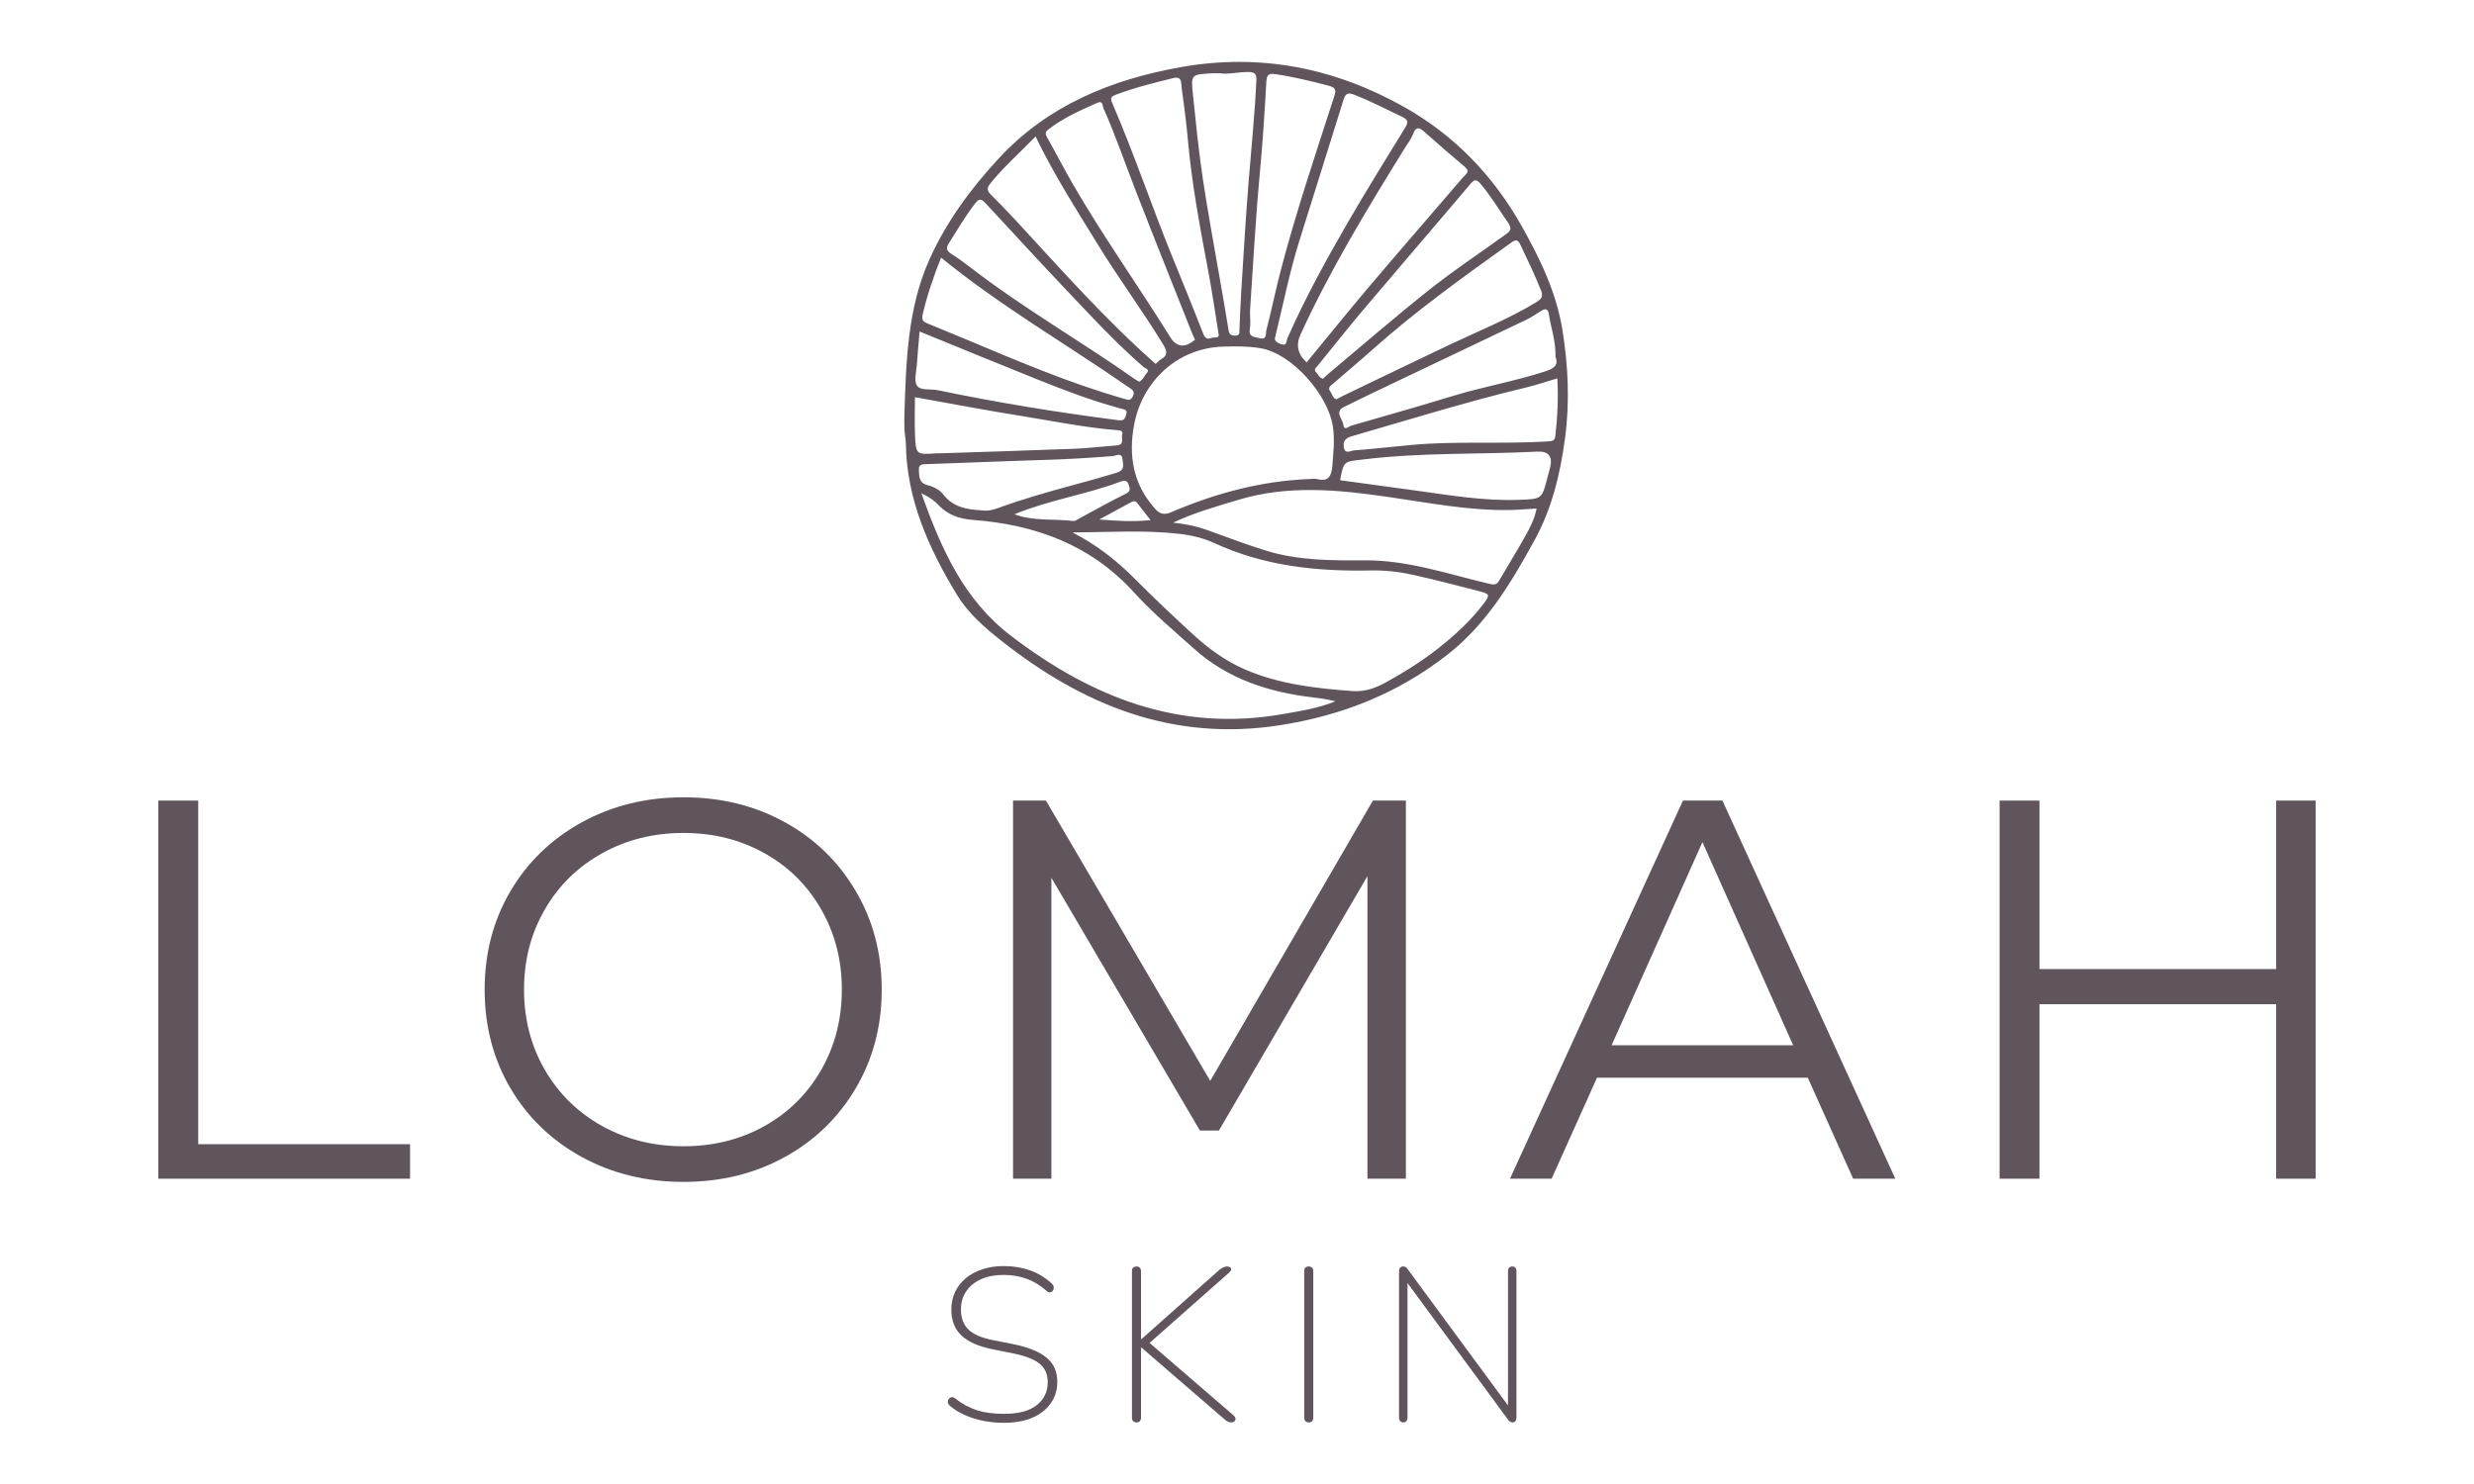
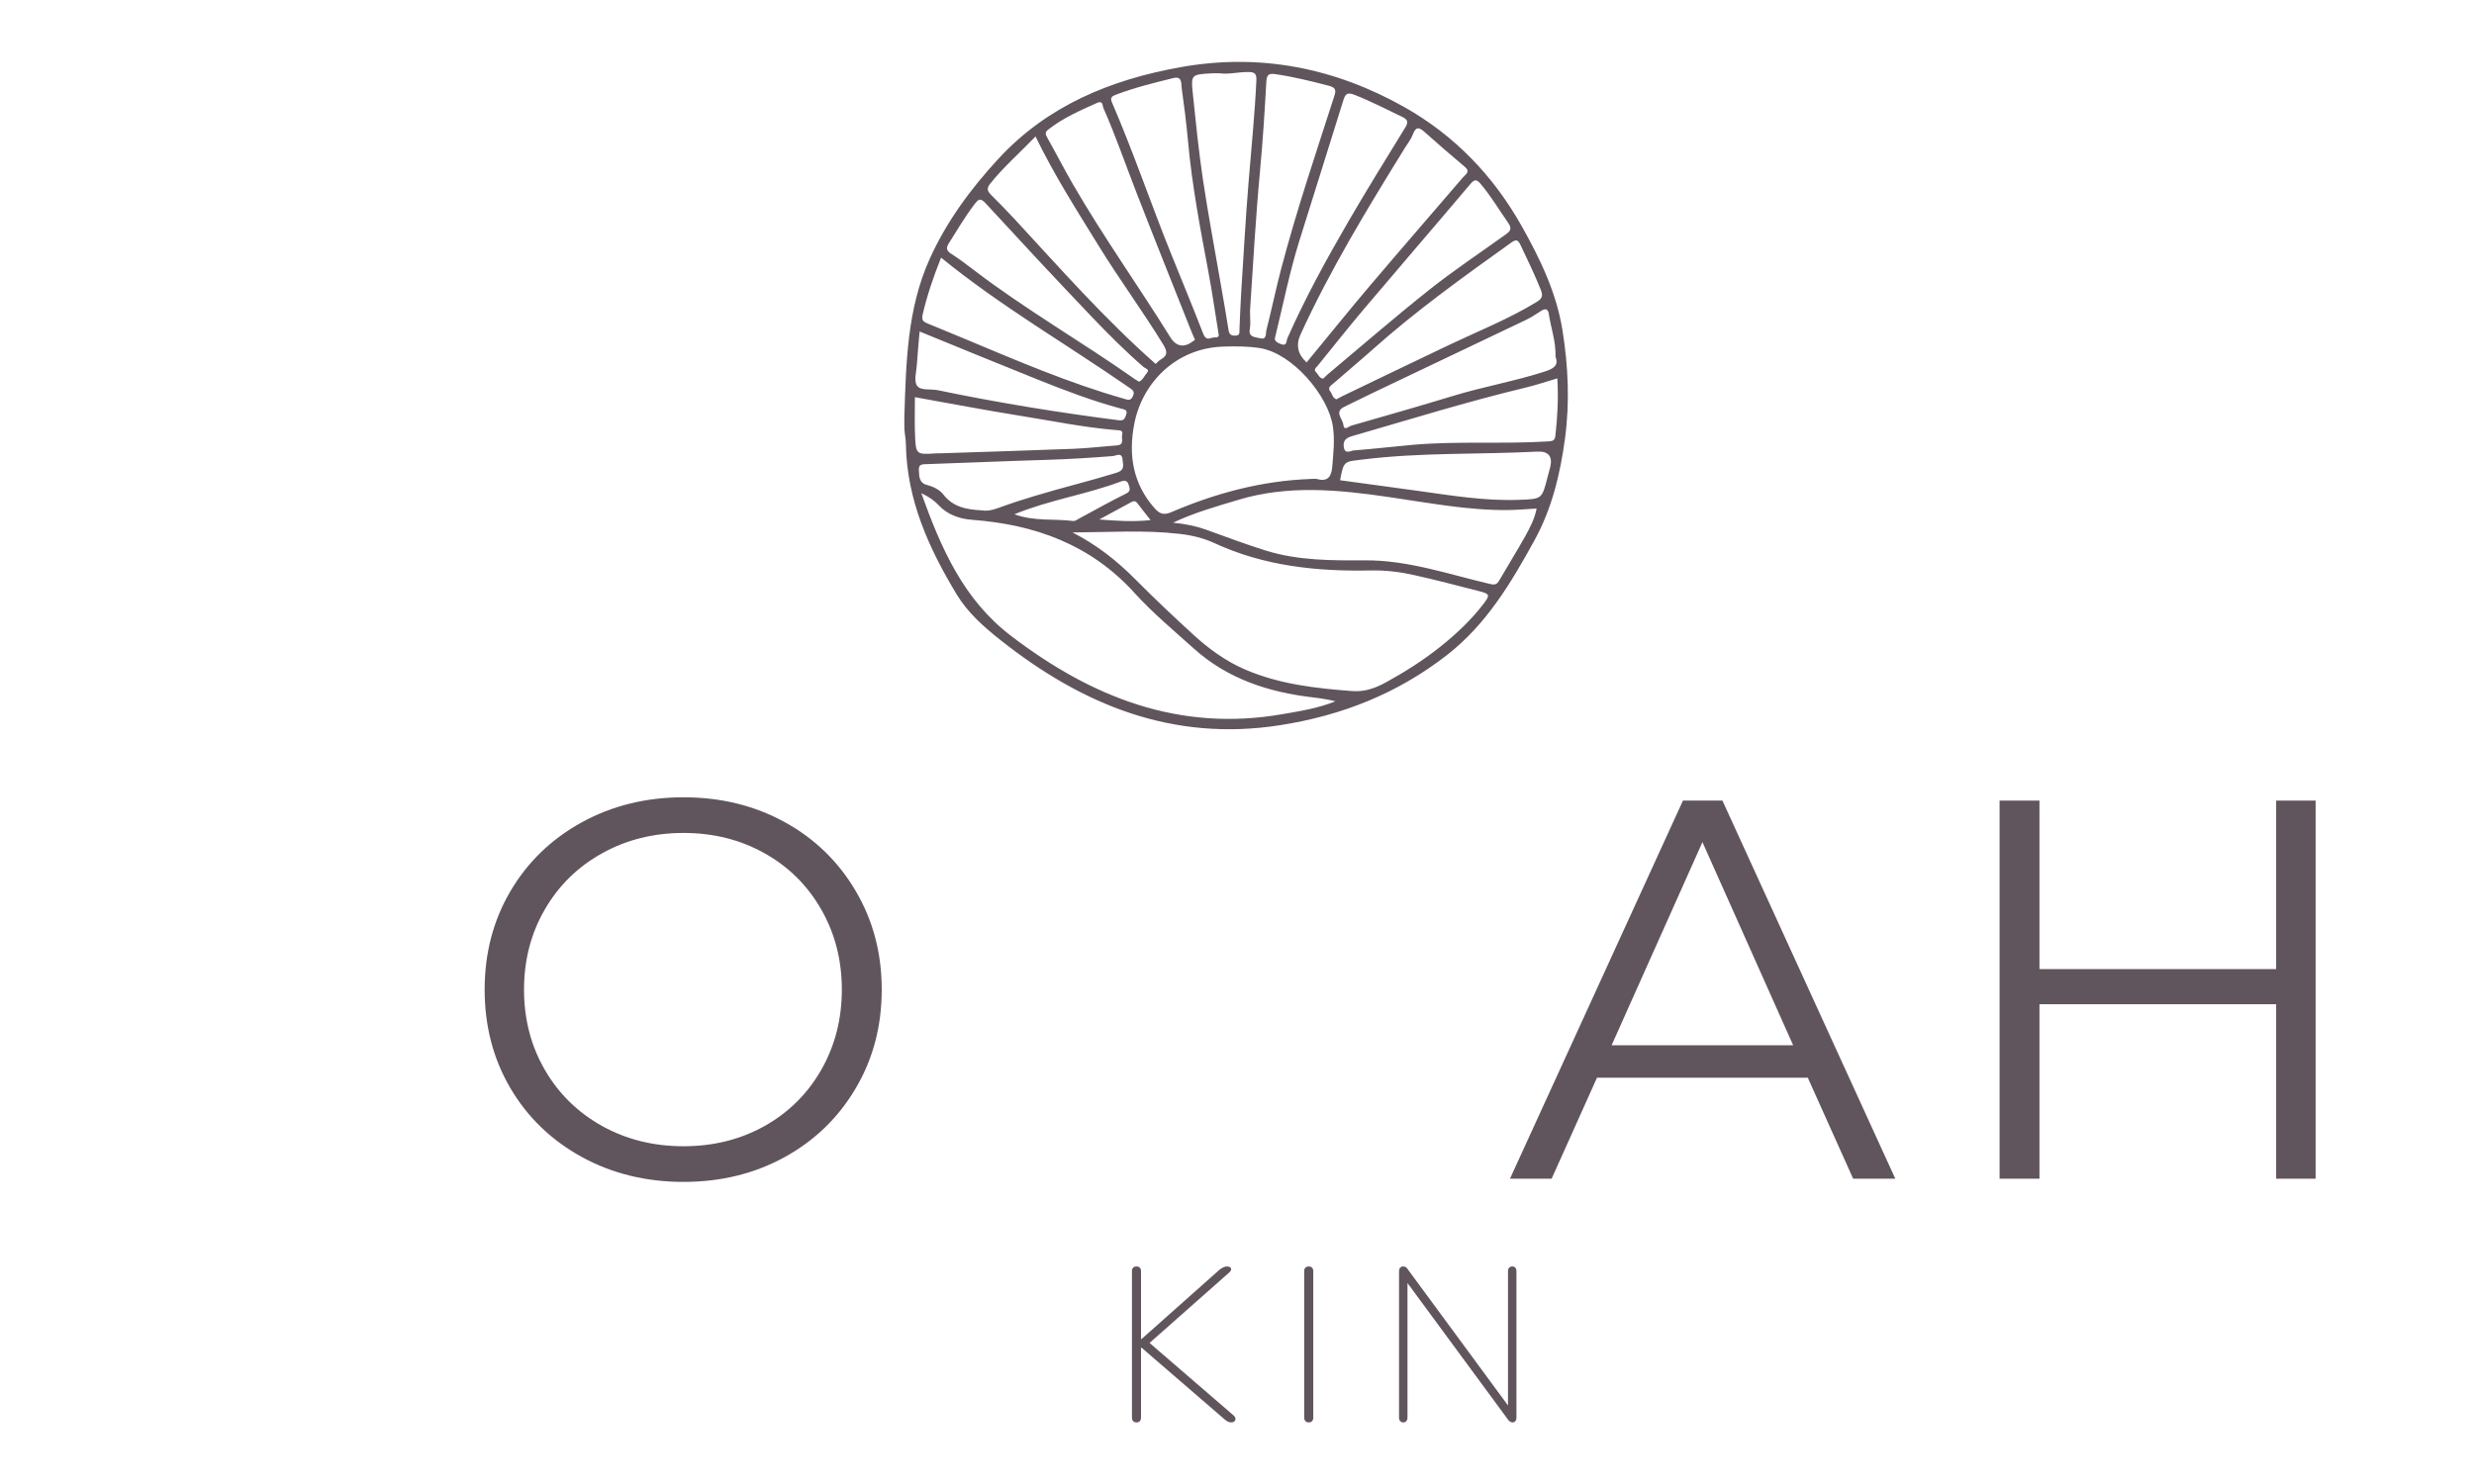
<svg xmlns="http://www.w3.org/2000/svg" version="1.0" preserveAspectRatio="xMidYMid meet" height="300" viewBox="0 0 375 225" zoomAndPan="magnify" width="500">
  <defs>
    <g />
  </defs>
  <path fill-rule="nonzero" fill-opacity="1" d="M 137.082 62.984 C 137.348 54.93 137.508 46.848 140.898 39.297 C 143.465 33.586 147.152 28.605 151.363 24.043 C 158.797 15.996 168.398 12.07 178.945 10.184 C 190.977 8.031 202.309 10.285 212.871 16.238 C 220.473 20.527 226.359 26.652 230.648 34.273 C 233.449 39.25 235.922 44.359 236.836 50.082 C 237.707 55.539 237.957 60.977 237.215 66.5 C 236.484 71.941 235.207 77.18 232.562 81.977 C 229.027 88.391 225.312 94.648 219.352 99.297 C 211.836 105.156 203.398 108.488 194.027 109.953 C 177.77 112.5 164.094 106.902 151.664 97.059 C 149.145 95.059 146.715 92.938 145.027 90.148 C 140.77 83.109 137.438 75.75 137.309 67.309 C 137.297 66.562 137.133 65.82 137.09 65.074 C 137.051 64.383 137.082 63.684 137.082 62.984 Z M 162.566 80.73 C 166.188 82.57 169.293 85.008 172.125 87.867 C 174.953 90.719 177.879 93.477 180.84 96.191 C 183.207 98.363 185.797 100.254 188.777 101.531 C 193.945 103.746 199.434 104.363 204.969 104.777 C 206.871 104.918 208.473 104.336 210.102 103.441 C 212.918 101.891 215.621 100.184 218.137 98.195 C 220.617 96.234 222.93 94.082 224.863 91.559 C 225.883 90.227 225.82 90.043 224.242 89.641 C 220.895 88.789 217.551 87.898 214.176 87.156 C 212.098 86.699 209.973 86.449 207.82 86.492 C 199.633 86.66 191.629 85.84 184.066 82.34 C 182.441 81.59 180.656 81.16 178.84 80.949 C 173.441 80.324 168.031 80.703 162.566 80.73 Z M 139.648 74.773 C 142.695 83.277 146.09 90.941 153.25 96.41 C 165.445 105.723 178.734 111 194.359 108.285 C 197.074 107.812 199.816 107.387 202.418 106.328 C 201.266 106.039 200.129 105.867 198.988 105.734 C 192.285 104.949 186.078 102.934 180.957 98.332 C 177.891 95.574 174.695 92.914 171.938 89.871 C 165.309 82.562 156.883 79.531 147.344 78.812 C 145.445 78.668 143.648 78.043 142.332 76.652 C 141.645 75.926 140.93 75.379 139.648 74.773 Z M 198.547 72.625 C 198.922 72.625 199.316 72.543 199.668 72.637 C 201.367 73.102 201.828 72.113 201.941 70.734 C 202.105 68.719 202.336 66.727 202.035 64.672 C 201.352 59.988 195.902 53.566 190.984 52.781 C 189.145 52.488 187.301 52.492 185.418 52.551 C 178.289 52.77 173.137 57.98 171.922 64.297 C 171.012 69.039 171.738 73.418 175.082 77.137 C 175.793 77.926 176.441 78.125 177.555 77.648 C 184.254 74.777 191.215 72.906 198.547 72.625 Z M 177.809 79.242 C 179.715 79.445 181.262 79.758 182.762 80.289 C 185.812 81.371 188.836 82.543 191.926 83.496 C 196.789 84.996 201.875 84.988 206.871 84.957 C 213.457 84.914 219.539 87.066 225.785 88.523 C 226.586 88.711 226.891 88.641 227.266 87.98 C 228.543 85.762 229.906 83.594 231.156 81.359 C 231.887 80.047 232.605 78.707 232.914 77.102 C 231.398 77.188 230.012 77.316 228.625 77.332 C 222.504 77.402 216.504 76.227 210.484 75.355 C 202.82 74.242 195.223 73.496 187.633 75.805 C 184.402 76.785 181.152 77.676 177.809 79.242 Z M 198.051 54.945 C 201.301 51.004 204.418 47.133 207.629 43.34 C 212.301 37.836 217.039 32.391 221.738 26.906 C 222.129 26.445 222.945 26.051 222.008 25.27 C 219.957 23.559 217.938 21.805 215.945 20.023 C 215.137 19.305 214.621 19.125 214.164 20.359 C 213.895 21.094 213.375 21.742 212.953 22.422 C 207.27 31.613 201.648 40.844 197.137 50.695 C 196.395 52.309 196.703 53.727 198.051 54.945 Z M 181.133 51.531 C 180.883 50.957 180.73 50.617 180.594 50.273 C 177.797 43.223 174.969 36.184 172.223 29.109 C 170.57 24.863 169.094 20.551 167.25 16.379 C 167.094 16.031 167.211 15.188 166.289 15.605 C 163.715 16.758 161.133 17.875 158.891 19.645 C 158.391 20.043 158.434 20.324 158.719 20.828 C 160.023 23.145 161.234 25.516 162.562 27.816 C 167.172 35.809 172.543 43.32 177.402 51.148 C 178.273 52.547 179.48 52.77 180.781 51.766 C 180.961 51.629 181.141 51.551 181.133 51.531 Z M 184.719 50.695 C 184.168 47.316 183.727 44.203 183.145 41.117 C 181.914 34.57 180.672 28.035 180.074 21.391 C 179.828 18.684 179.488 15.984 179.109 13.297 C 179.02 12.648 179.215 11.504 177.855 11.836 C 174.914 12.559 171.98 13.285 169.141 14.359 C 168.484 14.609 168.246 14.816 168.566 15.566 C 171.848 23.176 174.496 31.031 177.602 38.711 C 179.195 42.648 180.82 46.574 182.352 50.535 C 182.637 51.281 182.988 51.492 183.629 51.234 C 184.023 51.074 184.848 51.344 184.723 50.695 Z M 189.473 47.129 C 189.473 48.336 189.586 49.105 189.449 49.828 C 189.195 51.176 190.215 51.074 190.953 51.277 C 192.074 51.582 191.832 50.516 191.949 50.07 C 192.746 46.988 193.375 43.863 194.188 40.785 C 196.508 31.957 199.43 23.312 202.23 14.629 C 202.504 13.773 202.57 13.301 201.418 13 C 198.738 12.305 196.066 11.645 193.324 11.242 C 192.281 11.09 192.008 11.352 191.945 12.418 C 191.699 16.895 191.41 21.371 190.996 25.836 C 190.324 33.078 189.922 40.332 189.473 47.129 Z M 156.965 20.691 C 154.535 23.207 152.113 25.316 150.098 27.84 C 149.492 28.594 149.676 28.992 150.227 29.547 C 151.434 30.758 152.641 31.977 153.801 33.234 C 160.727 40.734 167.488 48.398 175.168 55.176 C 175.445 54.934 175.656 54.672 175.93 54.516 C 177.027 53.887 176.961 53.289 176.301 52.211 C 173.176 47.113 169.621 42.301 166.492 37.207 C 163.211 31.867 159.809 26.59 156.965 20.691 Z M 184.91 11.113 C 184.328 11.113 184.008 11.098 183.688 11.117 C 180.559 11.289 180.5 11.297 180.812 14.277 C 181.258 18.574 181.691 22.875 182.328 27.148 C 183.102 32.359 184.082 37.543 184.977 42.734 C 185.391 45.152 185.84 47.566 186.211 49.992 C 186.312 50.656 186.531 50.891 187.215 50.891 C 188.008 50.887 187.855 50.387 187.875 49.926 C 187.957 48.055 188.02 46.184 188.137 44.316 C 188.488 38.812 188.793 33.309 189.238 27.812 C 189.66 22.594 190.195 17.383 190.438 12.148 C 190.477 11.254 190.23 10.93 189.301 10.918 C 187.742 10.898 186.207 11.309 184.91 11.113 Z M 193.277 51.148 C 193.105 51.664 193.551 51.941 194.168 52.176 C 195.105 52.535 194.977 51.648 195.133 51.297 C 197.828 45.195 201.035 39.359 204.371 33.602 C 207.152 28.805 210.082 24.098 212.98 19.371 C 213.465 18.582 213.477 18.164 212.543 17.719 C 210.148 16.578 207.797 15.352 205.316 14.379 C 204.199 13.938 203.918 14.234 203.605 15.254 C 201.398 22.406 199.113 29.531 196.898 36.68 C 195.453 41.355 194.496 46.156 193.277 51.148 Z M 202.574 60.543 C 202.871 60.383 203.148 60.219 203.438 60.078 C 208.801 57.5 214.164 54.91 219.539 52.352 C 224.004 50.227 228.613 48.402 232.859 45.82 C 233.656 45.332 233.957 44.957 233.562 43.973 C 232.625 41.652 231.559 39.402 230.477 37.152 C 230.051 36.266 229.754 36.293 229.016 36.82 C 221.852 41.953 214.684 47.074 208.094 52.957 C 206.102 54.734 204.047 56.445 202.031 58.203 C 201.699 58.492 201.191 58.773 201.648 59.363 C 201.957 59.758 201.988 60.371 202.574 60.543 Z M 172.664 57.875 C 173.234 57.613 173.426 57.008 173.805 56.598 C 174.355 56.004 173.629 55.891 173.379 55.676 C 170.535 53.23 167.898 50.559 165.312 47.852 C 159.957 42.242 154.676 36.559 149.422 30.852 C 148.633 29.996 148.348 30.133 147.719 30.957 C 146.289 32.828 145.105 34.848 143.855 36.832 C 143.379 37.582 143.414 37.992 144.195 38.488 C 145.363 39.223 146.469 40.066 147.566 40.906 C 155.414 46.918 164.004 51.828 172.07 57.52 C 172.238 57.637 172.43 57.734 172.664 57.875 Z M 200.551 57.418 C 200.816 57.168 201.078 56.898 201.363 56.66 C 206.449 52.402 211.457 48.055 216.648 43.934 C 220.32 41.02 224.234 38.414 228.047 35.676 C 228.711 35.195 229.336 34.836 228.629 33.824 C 227.254 31.859 226.031 29.789 224.48 27.941 C 223.844 27.184 223.531 27.117 222.852 27.926 C 217.504 34.258 212.09 40.527 206.738 46.855 C 204.359 49.668 202.074 52.566 199.75 55.426 C 199.5 55.734 199.039 56.02 199.512 56.461 C 199.844 56.777 199.965 57.328 200.551 57.418 Z M 142.645 39.062 C 141.445 42.074 140.52 44.824 139.855 47.676 C 139.645 48.578 139.988 48.793 140.605 49.047 C 142.422 49.797 144.238 50.539 146.051 51.297 C 154.031 54.633 161.973 58.066 170.316 60.438 C 170.941 60.617 171.355 60.84 171.715 60.082 C 172.078 59.312 171.613 59.082 171.102 58.727 C 161.676 52.191 151.711 46.449 142.645 39.062 Z M 235.781 54.105 C 235.844 51.719 235.074 49.691 234.762 47.59 C 234.641 46.77 234.191 46.746 233.551 47.168 C 232.797 47.668 232.023 48.16 231.211 48.547 C 224.738 51.648 218.254 54.719 211.777 57.809 C 209.094 59.09 206.406 60.359 203.746 61.684 C 202.203 62.449 203.52 63.512 203.617 64.395 C 203.73 65.398 204.43 64.648 204.812 64.539 C 209.965 63.059 215.121 61.59 220.25 60.027 C 224.812 58.633 229.527 57.82 234.074 56.355 C 235.398 55.93 236.312 55.469 235.781 54.105 Z M 203.125 72.809 C 207.031 73.344 210.938 73.871 214.84 74.41 C 219.969 75.121 225.078 75.98 230.289 75.781 C 233.711 75.652 233.715 75.691 234.555 72.41 C 234.688 71.898 234.84 71.387 234.965 70.871 C 235.379 69.188 234.723 68.387 232.996 68.473 C 224.242 68.926 215.461 68.578 206.727 69.652 C 203.73 70.02 203.699 69.762 203.125 72.809 Z M 236.055 57.367 C 234.414 57.852 232.859 58.383 231.27 58.762 C 222.379 60.891 213.656 63.609 204.879 66.145 C 203.914 66.426 203.547 66.91 203.695 67.824 C 203.875 68.934 204.734 68.324 205.23 68.289 C 208.156 68.062 211.074 67.723 213.996 67.457 C 220.883 66.832 227.805 67.359 234.699 66.922 C 235.473 66.875 235.684 66.73 235.766 65.992 C 236.074 63.223 236.23 60.453 236.055 57.367 Z M 138.68 60.219 C 138.68 62.242 138.621 64.059 138.695 65.871 C 138.816 68.941 138.852 68.938 141.922 68.734 C 142.082 68.727 142.242 68.738 142.402 68.734 C 149.188 68.508 155.973 68.309 162.758 68.043 C 164.941 67.957 167.117 67.688 169.297 67.527 C 170.48 67.441 169.941 66.512 170.09 65.945 C 170.285 65.191 169.691 65.25 169.207 65.211 C 164.316 64.816 159.516 63.816 154.68 63.047 C 149.375 62.203 144.102 61.184 138.68 60.219 Z M 139.387 50.262 C 139.238 52.051 139.082 53.637 138.98 55.23 C 138.91 56.336 138.496 57.727 138.996 58.473 C 139.531 59.262 141.062 58.938 142.145 59.16 C 151.207 61.047 160.332 62.535 169.516 63.711 C 170.375 63.824 170.469 63.512 170.684 62.934 C 170.984 62.102 170.434 62.094 169.887 61.945 C 165.629 60.801 161.512 59.238 157.426 57.602 C 151.477 55.223 145.555 52.773 139.391 50.262 Z M 148.738 77.371 C 149.672 77.531 150.516 77.312 151.391 76.992 C 153.227 76.316 155.09 75.719 156.965 75.156 C 161.023 73.93 165.148 72.938 169.203 71.688 C 170.594 71.262 170.207 70.469 170.148 69.668 C 170.066 68.504 169.145 69.117 168.672 69.152 C 165.371 69.41 162.066 69.617 158.754 69.719 C 152.555 69.902 146.359 70.176 140.16 70.383 C 139.449 70.406 139.242 70.645 139.281 71.328 C 139.34 72.344 139.305 73.258 140.664 73.582 C 141.504 73.785 142.453 74.285 142.965 74.949 C 144.473 76.91 146.535 77.25 148.738 77.371 Z M 153.758 77.973 C 156.781 79.082 159.773 78.617 162.664 78.992 C 162.973 79.035 163.34 78.742 163.66 78.57 C 165.992 77.324 168.293 76.012 170.664 74.848 C 171.469 74.457 171.23 74.027 171.078 73.504 C 170.887 72.844 170.469 72.789 169.867 73.016 C 164.664 74.977 159.109 75.777 153.758 77.973 Z M 174.402 78.855 C 173.625 77.863 172.992 77.09 172.398 76.293 C 172.105 75.902 171.801 75.953 171.449 76.145 C 169.84 77.016 168.234 77.891 166.625 78.762 C 169.195 78.965 171.703 79.148 174.402 78.855 Z M 174.402 78.855" fill="#60555d" />
  <g fill-opacity="1" fill="#60555d">
    <g transform="translate(14.656, 178.712)">
      <g>
-         <path d="M 9.344 -57.328 L 15.391 -57.328 L 15.391 -5.234 L 47.5 -5.234 L 47.5 0 L 9.344 0 Z M 9.344 -57.328" />
-       </g>
+         </g>
    </g>
  </g>
  <g fill-opacity="1" fill="#60555d">
    <g transform="translate(69.196, 178.712)">
      <g>
        <path d="M 34.406 0.484 C 28.719 0.484 23.566 -0.781 18.953 -3.312 C 14.348 -5.852 10.75 -9.332 8.156 -13.75 C 5.562 -18.176 4.266 -23.148 4.266 -28.672 C 4.266 -34.18 5.562 -39.145 8.156 -43.562 C 10.75 -47.988 14.348 -51.473 18.953 -54.016 C 23.566 -56.555 28.719 -57.828 34.406 -57.828 C 40.082 -57.828 45.195 -56.57 49.75 -54.062 C 54.312 -51.551 57.898 -48.066 60.516 -43.609 C 63.141 -39.16 64.453 -34.18 64.453 -28.672 C 64.453 -23.148 63.141 -18.164 60.516 -13.719 C 57.898 -9.27 54.312 -5.789 49.75 -3.281 C 45.195 -0.77 40.082 0.484 34.406 0.484 Z M 34.406 -4.922 C 38.938 -4.922 43.031 -5.941 46.688 -7.984 C 50.344 -10.035 53.207 -12.875 55.281 -16.5 C 57.363 -20.133 58.406 -24.191 58.406 -28.672 C 58.406 -33.148 57.363 -37.203 55.281 -40.828 C 53.207 -44.461 50.344 -47.301 46.688 -49.344 C 43.031 -51.395 38.938 -52.422 34.406 -52.422 C 29.875 -52.422 25.766 -51.395 22.078 -49.344 C 18.391 -47.301 15.492 -44.461 13.391 -40.828 C 11.285 -37.203 10.234 -33.148 10.234 -28.672 C 10.234 -24.191 11.285 -20.133 13.391 -16.5 C 15.492 -12.875 18.391 -10.035 22.078 -7.984 C 25.766 -5.941 29.875 -4.922 34.406 -4.922 Z M 34.406 -4.922" />
      </g>
    </g>
  </g>
  <g fill-opacity="1" fill="#60555d">
    <g transform="translate(144.209, 178.712)">
      <g>
-         <path d="M 68.891 -57.328 L 68.891 0 L 63.062 0 L 63.062 -45.875 L 40.547 -7.297 L 37.672 -7.297 L 15.156 -45.625 L 15.156 0 L 9.344 0 L 9.344 -57.328 L 14.328 -57.328 L 39.234 -14.828 L 63.891 -57.328 Z M 68.891 -57.328" />
-       </g>
+         </g>
    </g>
  </g>
  <g fill-opacity="1" fill="#60555d">
    <g transform="translate(228.722, 178.712)">
      <g>
        <path d="M 45.297 -15.312 L 13.344 -15.312 L 6.469 0 L 0.156 0 L 26.375 -57.328 L 32.359 -57.328 L 58.562 0 L 52.172 0 Z M 43.078 -20.234 L 29.328 -51.031 L 15.562 -20.234 Z M 43.078 -20.234" />
      </g>
    </g>
  </g>
  <g fill-opacity="1" fill="#60555d">
    <g transform="translate(293.744, 178.712)">
      <g>
        <path d="M 57.25 -57.328 L 57.25 0 L 51.266 0 L 51.266 -26.453 L 15.391 -26.453 L 15.391 0 L 9.344 0 L 9.344 -57.328 L 15.391 -57.328 L 15.391 -31.781 L 51.266 -31.781 L 51.266 -57.328 Z M 57.25 -57.328" />
      </g>
    </g>
  </g>
  <g fill-opacity="1" fill="#60555d">
    <g transform="translate(141.966, 215.457)">
      <g>
-         <path d="M 10.219 0.266 C 9.125 0.266 8.082 0.164 7.094 -0.031 C 6.102 -0.227 5.18 -0.516 4.328 -0.891 C 3.484 -1.266 2.723 -1.727 2.047 -2.281 C 1.891 -2.406 1.785 -2.547 1.734 -2.703 C 1.68 -2.859 1.68 -3.004 1.734 -3.141 C 1.785 -3.285 1.863 -3.398 1.969 -3.484 C 2.082 -3.578 2.219 -3.625 2.375 -3.625 C 2.531 -3.625 2.68 -3.555 2.828 -3.422 C 3.867 -2.609 4.961 -2.016 6.109 -1.641 C 7.266 -1.273 8.633 -1.094 10.219 -1.094 C 12.414 -1.094 14.066 -1.531 15.172 -2.406 C 16.285 -3.281 16.844 -4.445 16.844 -5.906 C 16.844 -7.094 16.438 -8.02 15.625 -8.688 C 14.812 -9.352 13.484 -9.875 11.641 -10.25 L 8.375 -10.906 C 6.312 -11.332 4.77 -12.023 3.75 -12.984 C 2.738 -13.953 2.234 -15.258 2.234 -16.906 C 2.234 -17.895 2.426 -18.789 2.812 -19.594 C 3.195 -20.395 3.738 -21.086 4.438 -21.672 C 5.145 -22.254 5.984 -22.703 6.953 -23.016 C 7.922 -23.336 8.988 -23.5 10.156 -23.5 C 11.602 -23.5 12.93 -23.285 14.141 -22.859 C 15.348 -22.43 16.445 -21.77 17.438 -20.875 C 17.594 -20.738 17.691 -20.586 17.734 -20.422 C 17.773 -20.254 17.77 -20.098 17.719 -19.953 C 17.664 -19.816 17.586 -19.707 17.484 -19.625 C 17.391 -19.551 17.266 -19.516 17.109 -19.516 C 16.953 -19.516 16.801 -19.594 16.656 -19.75 C 15.707 -20.582 14.703 -21.191 13.641 -21.578 C 12.586 -21.961 11.426 -22.156 10.156 -22.156 C 8.852 -22.156 7.719 -21.941 6.75 -21.516 C 5.789 -21.086 5.039 -20.477 4.5 -19.688 C 3.957 -18.895 3.688 -17.969 3.688 -16.906 C 3.688 -15.633 4.062 -14.629 4.812 -13.891 C 5.562 -13.16 6.77 -12.629 8.438 -12.297 L 11.703 -11.641 C 13.941 -11.18 15.598 -10.504 16.672 -9.609 C 17.754 -8.723 18.297 -7.5 18.297 -5.938 C 18.297 -5.008 18.109 -4.164 17.734 -3.406 C 17.359 -2.656 16.82 -2.004 16.125 -1.453 C 15.438 -0.898 14.594 -0.473 13.594 -0.172 C 12.594 0.117 11.469 0.266 10.219 0.266 Z M 10.219 0.266" />
-       </g>
+         </g>
    </g>
  </g>
  <g fill-opacity="1" fill="#60555d">
    <g transform="translate(168.405, 215.457)">
      <g>
        <path d="M 3.859 0.203 C 3.641 0.203 3.469 0.133 3.344 0 C 3.227 -0.133 3.172 -0.312 3.172 -0.531 L 3.172 -22.719 C 3.172 -22.957 3.227 -23.133 3.344 -23.25 C 3.469 -23.375 3.641 -23.438 3.859 -23.438 C 4.078 -23.438 4.242 -23.375 4.359 -23.25 C 4.484 -23.133 4.547 -22.957 4.547 -22.719 L 4.547 -12.422 L 4.609 -12.422 L 16.453 -22.953 C 16.672 -23.117 16.867 -23.238 17.047 -23.312 C 17.223 -23.395 17.398 -23.438 17.578 -23.438 C 17.797 -23.438 17.957 -23.391 18.062 -23.297 C 18.176 -23.211 18.223 -23.098 18.203 -22.953 C 18.18 -22.816 18.082 -22.672 17.906 -22.516 L 5.203 -11.281 L 5.281 -12.328 L 18.5 -0.922 C 18.719 -0.742 18.836 -0.566 18.859 -0.391 C 18.879 -0.211 18.828 -0.07 18.703 0.031 C 18.586 0.145 18.422 0.203 18.203 0.203 C 18.023 0.203 17.859 0.16 17.703 0.078 C 17.547 0.004 17.379 -0.109 17.203 -0.266 L 4.609 -11.141 L 4.547 -11.141 L 4.547 -0.531 C 4.547 -0.312 4.488 -0.133 4.375 0 C 4.27 0.133 4.098 0.203 3.859 0.203 Z M 3.859 0.203" />
      </g>
    </g>
  </g>
  <g fill-opacity="1" fill="#60555d">
    <g transform="translate(194.515, 215.457)">
      <g>
        <path d="M 3.859 0.203 C 3.641 0.203 3.469 0.133 3.344 0 C 3.227 -0.133 3.172 -0.312 3.172 -0.531 L 3.172 -22.719 C 3.172 -22.957 3.227 -23.133 3.344 -23.25 C 3.469 -23.375 3.641 -23.438 3.859 -23.438 C 4.078 -23.438 4.242 -23.375 4.359 -23.25 C 4.484 -23.133 4.547 -22.957 4.547 -22.719 L 4.547 -0.531 C 4.547 -0.312 4.488 -0.133 4.375 0 C 4.27 0.133 4.098 0.203 3.859 0.203 Z M 3.859 0.203" />
      </g>
    </g>
  </g>
  <g fill-opacity="1" fill="#60555d">
    <g transform="translate(208.889, 215.457)">
      <g>
        <path d="M 3.828 0.203 C 3.629 0.203 3.469 0.133 3.344 0 C 3.227 -0.133 3.172 -0.312 3.172 -0.531 L 3.172 -22.688 C 3.172 -22.926 3.223 -23.109 3.328 -23.234 C 3.441 -23.367 3.586 -23.438 3.766 -23.438 C 3.961 -23.438 4.109 -23.406 4.203 -23.344 C 4.305 -23.281 4.41 -23.16 4.516 -22.984 L 20.406 -1.391 L 19.688 -1.391 L 19.688 -22.719 C 19.688 -22.957 19.742 -23.133 19.859 -23.25 C 19.984 -23.375 20.145 -23.438 20.344 -23.438 C 20.539 -23.438 20.691 -23.375 20.797 -23.25 C 20.91 -23.133 20.969 -22.957 20.969 -22.719 L 20.969 -0.562 C 20.969 -0.32 20.914 -0.133 20.812 0 C 20.719 0.133 20.582 0.203 20.406 0.203 C 20.25 0.203 20.109 0.16 19.984 0.078 C 19.867 0.004 19.758 -0.109 19.656 -0.266 L 3.766 -21.859 L 4.453 -21.859 L 4.453 -0.531 C 4.453 -0.312 4.395 -0.133 4.281 0 C 4.176 0.133 4.023 0.203 3.828 0.203 Z M 3.828 0.203" />
      </g>
    </g>
  </g>
</svg>